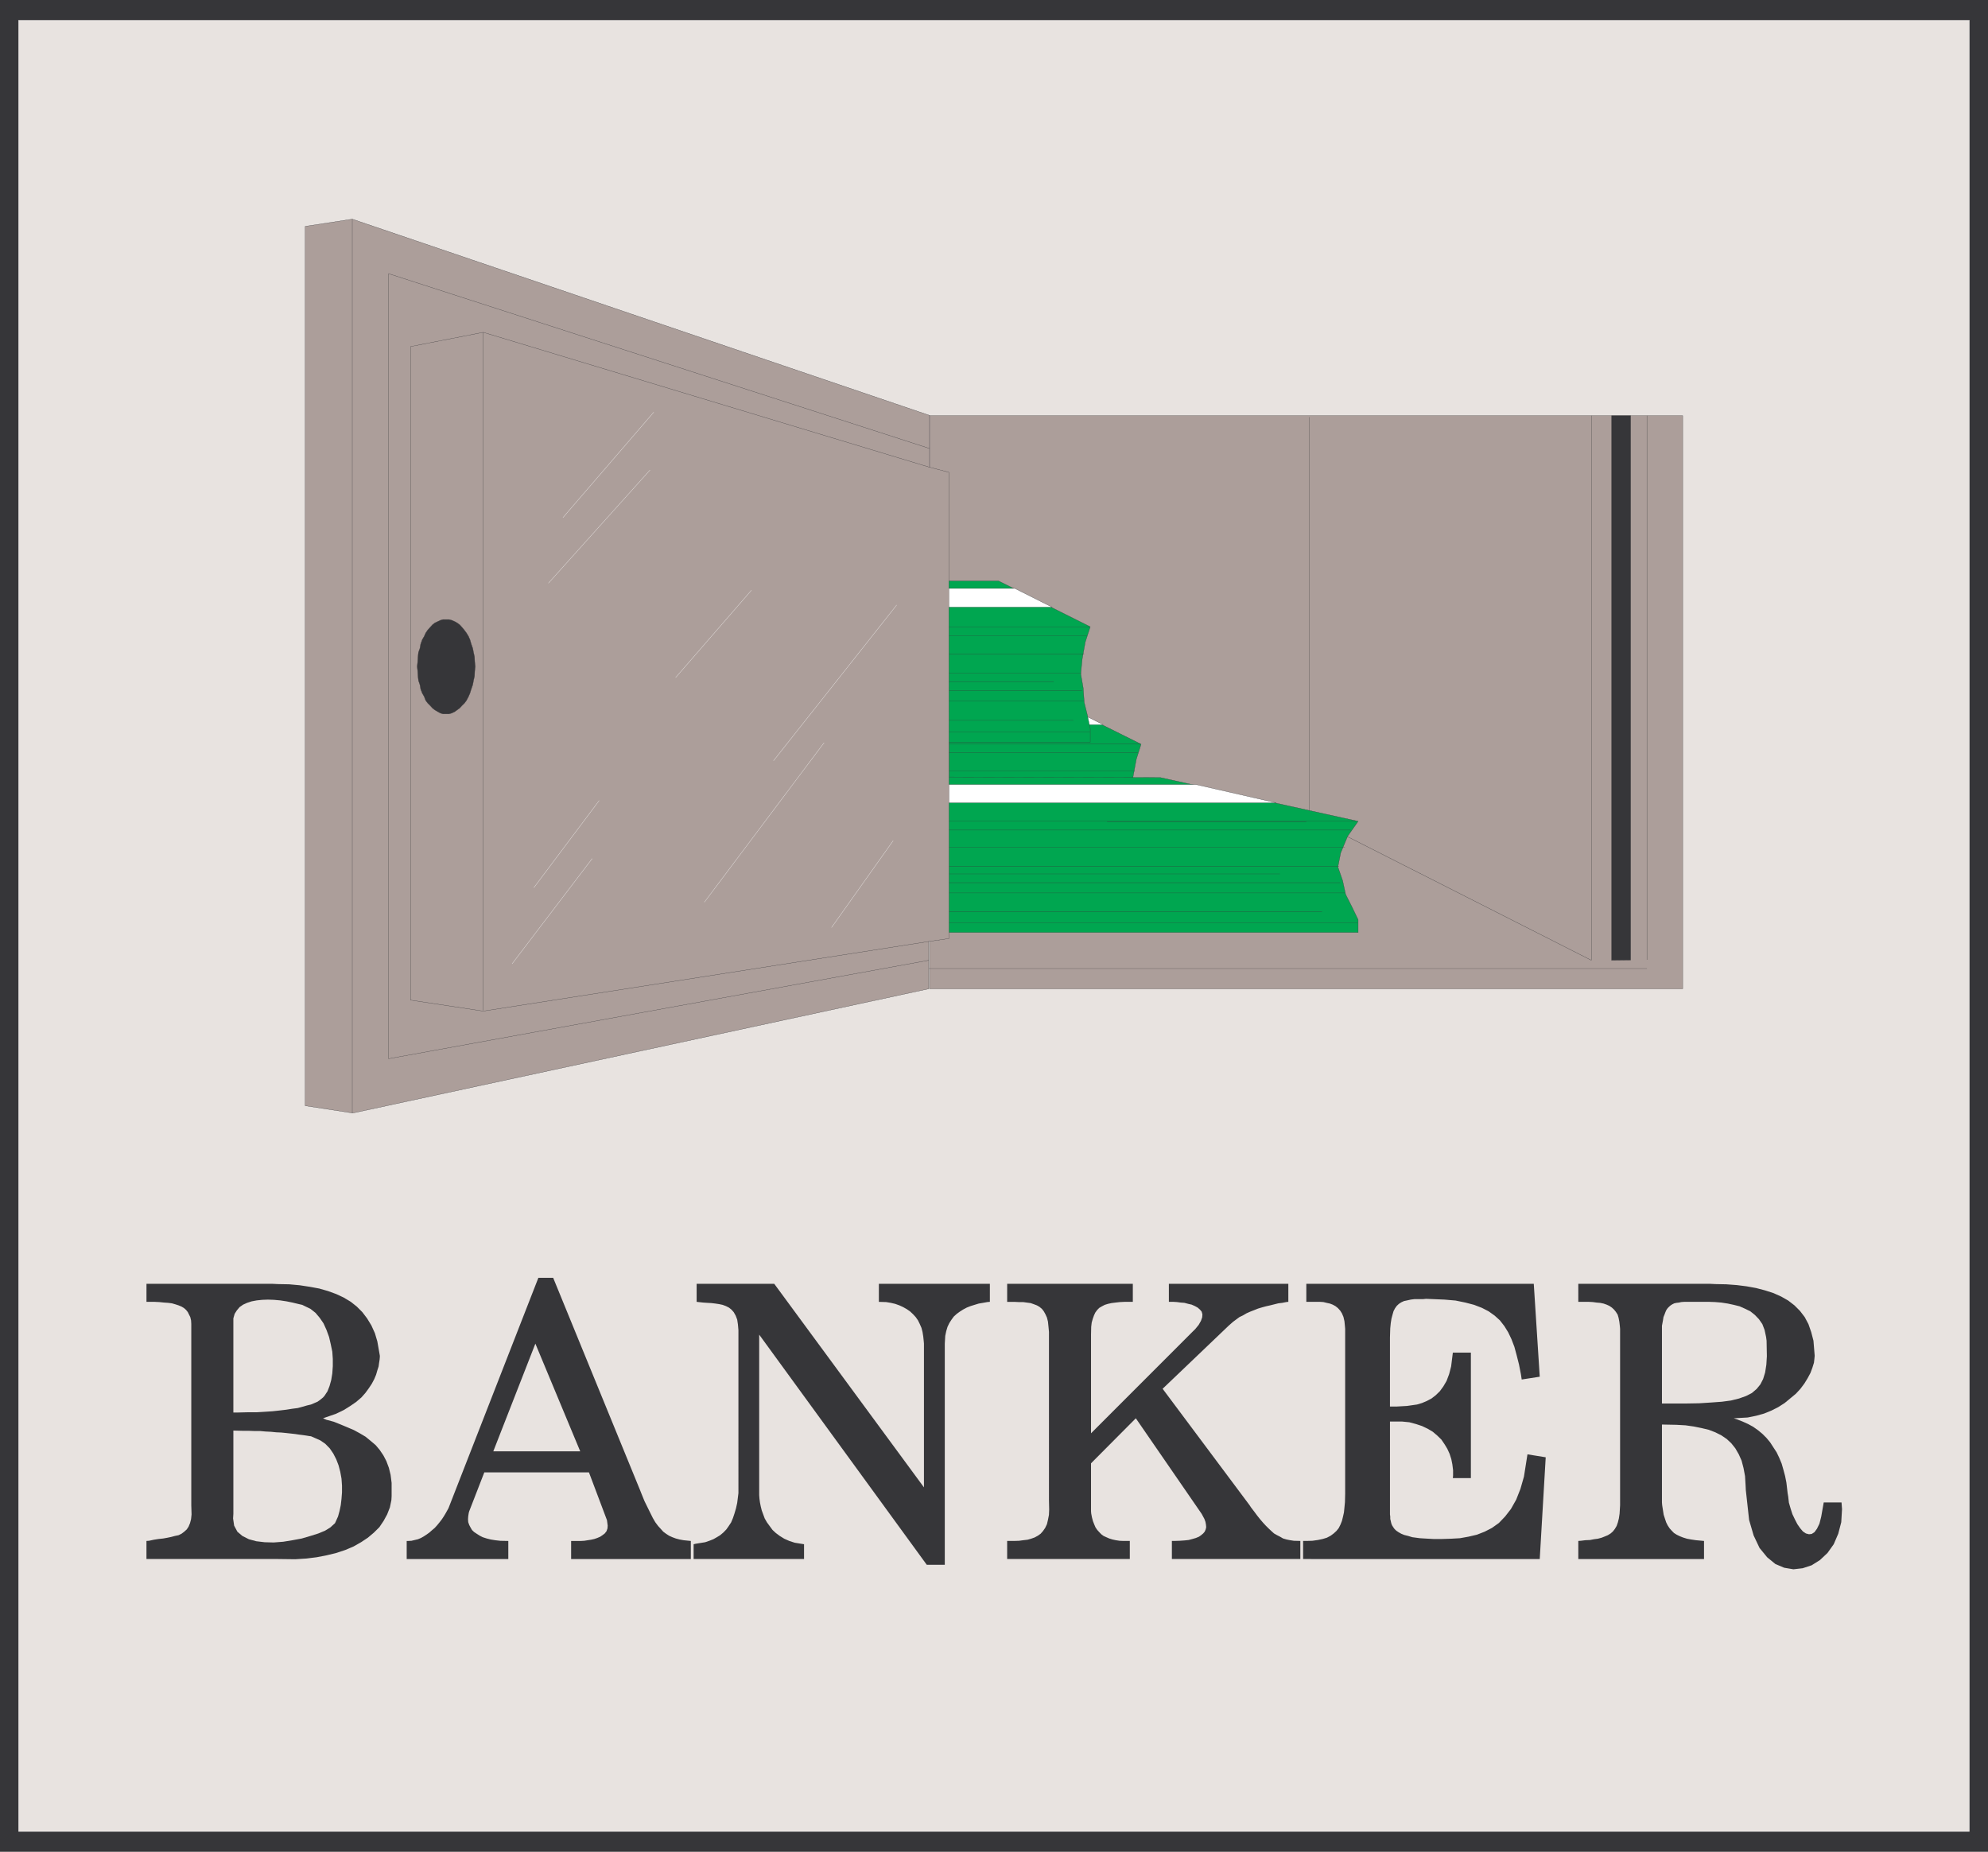
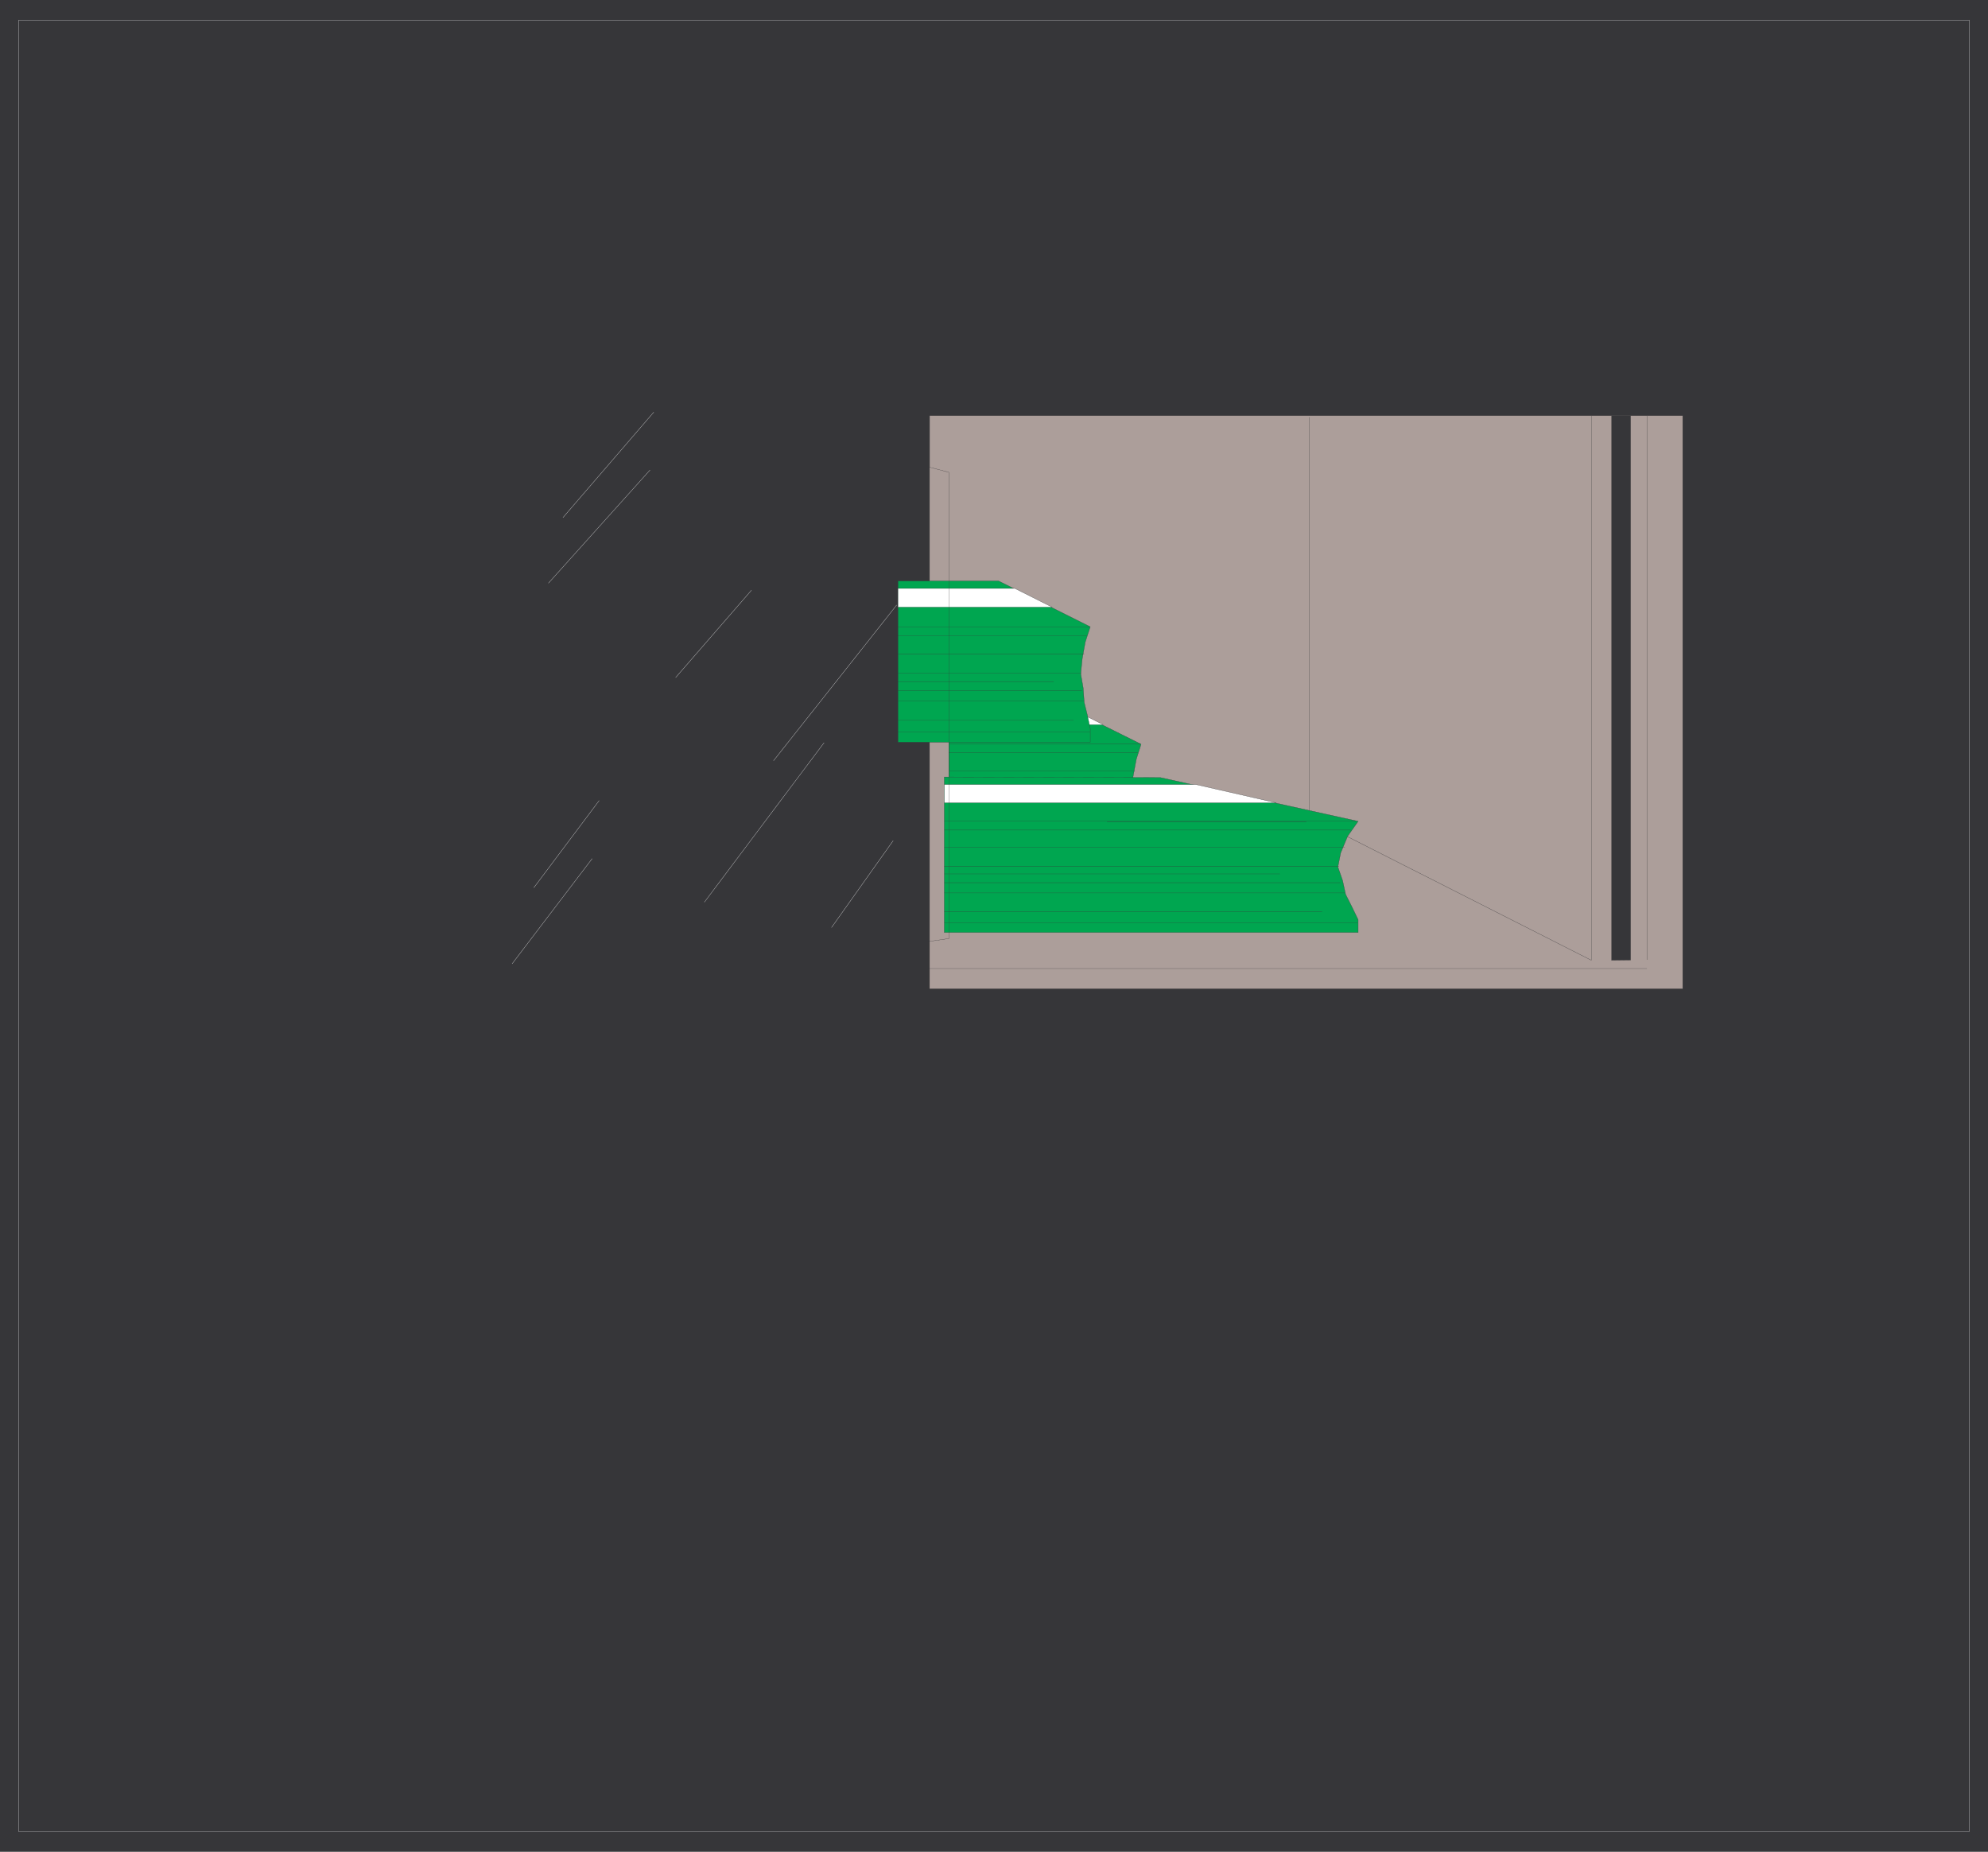
<svg xmlns="http://www.w3.org/2000/svg" width="139.164" height="129.629">
  <path fill="#363639" d="M0 0h139.164v129.629H0V0" />
-   <path fill="#e8e3e0" d="M1.297 1.418h136.566v126.789H1.297V1.418" />
  <path fill="none" stroke="#fff" stroke-width=".017" d="M1.297 1.418h136.566v126.789H1.297Zm0 0" />
  <path fill="#ac9e9a" d="M65.07 29.098h52.723v40.12H65.07v-40.12" />
  <path fill="none" stroke="#363639" stroke-width=".017" d="M65.07 29.098h52.723v40.12H65.07Zm0 0" />
  <path fill="none" stroke="#363639" stroke-width=".017" d="M91.66 29.203v28.012l19.738 10.008m0-38.125v38.125m3.892-38.125v38.09" />
  <path fill="#363639" d="M112.816 29.098h1.332v38.109l-1.332.016V29.098" />
  <path fill="none" stroke="#363639" stroke-width=".017" d="M112.816 29.098h1.332v38.109l-1.332.016zM115.29 67.8H65.015" />
  <path fill="#00a650" d="m66.418 48.871 7.047.035 6.414 3.188-.332 1.05-.227 1.211-.09 1.036.157.996.09 1.004.195.875.207.949v.96H66.418V48.872" />
  <path fill="none" stroke="#363639" stroke-width=".017" d="m66.418 48.871 7.047.035 6.414 3.188-.332 1.05-.227 1.211-.09 1.036.157.996.09 1.004.195.875.207.949v.96H66.418zm13.406 3.223H66.418m0 .601h13.234m-13.234 1.278h13.023M66.418 55.32H79.25m-12.832.582H77.32m-10.902.61H79.32m-12.902.754h13.023m-13.023 1.367h12.285m-12.285.824h13.46" />
  <path fill="#fff" d="M66.418 49.414h8.187l2.625 1.316H66.418v-1.316" />
  <path fill="none" stroke="#363639" stroke-width=".017" d="M66.418 49.414h8.187l2.625 1.316H66.418zm0 0" />
  <path fill="#00a650" d="M62.86 40.668h7.042l6.418 3.207-.347 1.07-.215 1.188-.102 1.039.172.996.07 1 .227.914.195.926v.949H62.86V40.668" />
  <path fill="none" stroke="#363639" stroke-width=".017" d="M62.86 40.668h7.042l6.418 3.207-.347 1.07-.215 1.188-.102 1.039.172.996.07 1 .227.914.195.926v.949H62.86zm13.41 3.207H62.86m0 .613h13.23m-13.23 1.278h13.038M62.86 47.137h12.83m-12.83.573h10.902m-10.902.618h12.882m-12.882.754h13.038M62.86 50.43h12.285m-12.285.793h13.445" />
  <path fill="#fff" d="M62.86 41.191h8.183l2.613 1.313H62.86V41.19" />
-   <path fill="none" stroke="#363639" stroke-width=".017" d="M62.86 41.191h8.183l2.613 1.313H62.86zm0 0" />
+   <path fill="none" stroke="#363639" stroke-width=".017" d="M62.86 41.191h8.183l2.613 1.313H62.86z" />
  <path fill="#00a650" d="m66.102 54.39 15.125.04 13.847 3.062-.734 1.04-.488 1.171-.196.985.332.96.211.965.442.875.433.895v.894H66.102V54.391" />
  <path fill="none" stroke="#363639" stroke-width=".017" d="m66.102 54.39 15.125.04 13.847 3.062-.734 1.04-.488 1.171-.196.984.332.961.211.965.442.875.433.895v.894H66.102zm28.836 3.102H66.102m0 .618H94.55m-28.448 1.21h28.046m-28.046 1.332h27.625m-27.625.524H89.59m-23.488.614h27.714m-27.714.718h28.046m-28.046 1.297H92.55m-26.448.789h28.937" />
  <path fill="#fff" d="M66.102 54.918h17.613l5.629 1.281H66.102v-1.281" />
  <path fill="none" stroke="#363639" stroke-width=".017" d="M66.102 54.918h17.613l5.629 1.281H66.102zm25.343 2.609H77.496" />
-   <path fill="#ac9e9a" d="M65.07 29.078v3.629l1.348.352.016 32.64-1.418.207v3.313l-40.32 8.699-3.329-.512V15.844l3.293-.504 40.41 13.738" />
  <path fill="none" stroke="#363639" stroke-width=".017" d="M65.07 29.078v3.629l1.348.352.016 32.64-1.418.207v3.313l-40.32 8.699-3.329-.512V15.844l3.293-.504zM24.66 15.34v62.578" />
  <path fill="none" stroke="#363639" stroke-width=".017" d="m65.016 67.223-37.813 6.89V19.156L65.07 31.395" />
-   <path fill="none" stroke="#363639" stroke-width=".017" d="m65.016 65.906-31.188 4.875-5.082-.77V24.259l5.082-.996 31.242 9.445m-31.242-9.446v47.465" />
-   <path fill="#363639" d="M31.234 43.367h.196l.191.051.211.09.176.101.172.125.16.176.16.192.156.21.14.23.106.243.086.297.106.3.054.282.07.313.016.351.036.332-.036.317-.015.351-.07.313-.055.296-.106.305-.086.278-.105.246-.14.265-.141.192-.176.172-.16.175-.172.125-.176.125-.21.102-.192.055h-.422l-.176-.055-.191-.102-.211-.125-.157-.125-.16-.175-.172-.172-.144-.192-.102-.265-.14-.246-.106-.278-.054-.305-.102-.296-.035-.313-.02-.351-.035-.317.035-.332.02-.351.035-.313.102-.281.054-.301.106-.297.14-.242.102-.23.144-.211.172-.192.16-.176.157-.125.21-.101.192-.09.176-.05h.226" />
  <path fill="none" stroke="#363639" stroke-width=".017" d="M31.234 43.367h.196l.191.051.211.09.176.101.172.125.16.176.16.192.156.21.14.231.106.242.086.297.106.3.054.282.07.313.016.351.036.332-.036.317-.015.351-.07.313-.055.296-.106.305-.086.278-.105.246-.14.265-.141.192-.176.172-.16.175-.172.125-.176.125-.21.102-.192.055h-.422l-.176-.055-.191-.102-.211-.125-.157-.125-.16-.175-.172-.172-.144-.192-.102-.265-.14-.246-.106-.278-.054-.305-.102-.296-.035-.313-.02-.351-.035-.317.035-.332.02-.351.035-.313.102-.281.054-.301.106-.297.14-.242.102-.23.144-.211.172-.192.16-.176.157-.125.21-.101.192-.09.176-.05zm0 0" />
  <path fill="none" stroke="#fff" stroke-width=".017" d="m45.766 28.852-6.36 7.382m6.098-3.332-7.113 7.922m24.379 1.528-8.622 10.902m3.54-1.262-8.38 11.164M37.371 62.14l4.574-6.1m-6.097 11.429 5.605-7.364m21.074-1.261-4.316 6.082m-5.606-23.61-5.312 6.118" />
  <path fill="#363639" d="M113.41 105.363V93.027l-.015-.175-.036-.317-.054-.281-.067-.227-.125-.195-.125-.156-.152-.14-.18-.122-.191-.086-.211-.074-.246-.05-.242-.02-.266-.036-.281-.015h-.735V89.87h9.203l.403.02.754.015.738.055.684.086.664.12.613.161.598.191.543.243.492.28.437.337.387.387.332.433.262.492.195.563.156.598.086 1.05-.015.176-.036.316-.109.352-.137.367-.195.364-.227.37-.277.372-.32.347-.383.317-.402.332-.438.281-.476.242-.524.215-.562.156-.594.121-.969.055.215.07.402.157.387.175.352.192.347.246.297.246.297.297.246.297.23.355.227.348.176.367.176.422.12.418.122.457.09.457.086.738.039.227.05.437.122.422.125.387.175.367.172.332.195.281.192.227.21.14.212.055.191-.02.195-.124.176-.242.172-.352.125-.492.176-.996h1.246l.035.469-.054.914-.211.808-.317.735-.437.613-.524.492-.582.367-.629.207-.648.074-.649-.109-.617-.262-.574-.472-.531-.649-.414-.875-.317-1.086-.23-2.09-.016-.332-.039-.648-.105-.562-.137-.524-.195-.437-.243-.422-.28-.352-.317-.297-.383-.261-.422-.211-.457-.176-.508-.121-.543-.11-.578-.082-.633-.035-1.015-.02v5.454l.015.187.055.352.05.32.09.278.087.261.105.211.14.211.141.156.156.16.192.122.215.105.226.09.278.086.297.055.335.05.563.051v1.266h-8.8v-1.266l.175-.012.316-.039.332-.015.282-.055.265-.035.262-.07.227-.09.207-.086.195-.121.16-.14.137-.177.125-.21.086-.247.07-.277.05-.332.036-.601m-19.246-.836v-11.5l-.016-.191-.035-.352-.07-.3-.106-.247-.12-.19-.16-.177-.177-.14-.19-.102-.192-.074-.23-.05-.227-.056-.227-.015h-.969V89.87h15.922l.418 6.504-1.262.195-.054-.355-.137-.7-.16-.632-.16-.594-.207-.543-.227-.476-.266-.434-.316-.406-.367-.332-.422-.301-.469-.242-.547-.211-.613-.16-.684-.141-.769-.066-1.3-.055-.192.02h-.61l-.265.034-.246.055-.227.047-.195.09-.16.105-.153.141-.125.176-.101.195-.07.242-.075.282-.05.312-.036.367-.02.649v4.824h.493l.703-.04.348-.05.351-.05.352-.106.332-.14.332-.177.297-.23.285-.278.242-.332.227-.386.18-.477.14-.539.121-.969h1.262v8.786h-1.262l.016-.176v-.383l-.051-.406-.074-.368-.118-.367-.16-.351-.191-.317-.227-.332-.285-.277-.312-.266-.352-.21-.402-.192-.422-.14-.473-.126-.508-.05h-.843v6.5l.02.16v.16l.034.137.036.16.05.136.09.145.086.121.125.121.156.106.192.109.21.086.266.066.297.09.524.07.32.02.629.035h.629l.629-.02.601-.034.594-.106.598-.14.543-.212.507-.261.489-.348.437-.457.406-.523.368-.653.297-.754.246-.859.246-1.559 1.277.207-.418 7.122H91.22v-1.266h.246l.402-.012.387-.054.332-.07.297-.09.265-.141.211-.157.192-.175.156-.192.125-.246.105-.265.07-.278.071-.316.035-.352.035-.367.016-.629m-20.735.434V93.239l-.036-.386-.035-.336-.07-.282-.11-.242-.117-.207-.125-.16-.175-.145-.176-.101-.227-.086-.21-.074-.524-.07h-.3l-.317-.016h-.504V89.87H79.3v1.262h-.563l-.332.016-.316.035-.278.035-.25.055-.226.07-.195.101-.188.11-.14.14-.141.192-.09.195-.086.242-.074.262-.035.297-.012.547v6.906l7.113-7.117.18-.176.242-.297.16-.281.086-.246.016-.211-.051-.188-.121-.144-.16-.14-.192-.106-.23-.102-.242-.055-.262-.07-.266-.02-.261-.035-.246-.015h-.317V89.87h8.363v1.262l-.14.015-.281.055-.282.035-.562.14-.297.067-.277.075-.282.085-.265.106-.282.11-.261.116-.246.145-.246.117-.243.18-.21.156-.301.266-4.625 4.418 6.082 8.144.105.16.227.297.21.282.212.265.195.227.191.207.196.195.187.176.195.176.211.12.207.106.215.125.242.07.25.051.262.04.453.011v1.266h-8.992v-1.266h.176l.367-.012.336-.023.297-.031.262-.07.242-.07.215-.09.152-.106.144-.121.106-.125.07-.16.035-.153-.015-.175-.035-.196-.075-.207-.191-.355-4.61-6.692-3.136 3.153v3.347l.012.16.054.282.07.261.09.23.09.208.121.176.141.156.14.145.157.117.195.09.207.09.227.07.23.05.262.04.262.011h.457v1.266h-8.586v-1.266h.504l.332-.011.297-.04.3-.035.246-.07.243-.086.23-.125.191-.137.16-.18.157-.226.125-.262.07-.296.07-.356.016-.379-.015-.707M51.691 93.852v-.739l-.035-.402-.05-.332-.106-.281-.14-.246-.157-.176-.176-.14-.21-.106-.231-.086-.242-.051-.262-.04-.285-.034-.278-.016-.3-.02-.453-.05V89.87h5.433l10.48 14.25V94.06l-.015-.172-.035-.332-.051-.317-.074-.285-.121-.277-.121-.246-.16-.23-.192-.208-.21-.195-.227-.156-.25-.141-.262-.121-.297-.106-.297-.07-.332-.055-.512-.015V89.87h7.77v1.262l-.176.015-.3.055-.298.05-.296.09-.282.087-.265.105-.262.14-.227.145-.21.153-.211.191-.157.215-.156.242-.125.262-.09.3-.07.336-.031.54v15.48h-1.262l-11.73-16.11v11.235l.019.25.035.262.055.277.07.281.102.278.105.285.16.277.192.262.195.265.227.211.277.207.316.196.352.156.383.125.652.105v1.036h-7.73V108.1l.156-.035.332-.054.32-.051.297-.102.278-.11.246-.14.23-.14.227-.192.207-.215.16-.226.172-.262.125-.297.105-.312.11-.371.085-.383.086-.684V93.852M38.723 89.45l6.082 14.862.105.266.207.508.215.437.191.387.176.352.172.297.195.261.192.211.172.192.195.144.21.137.231.105.243.09.265.07.281.051.504.051v1.266H39.98v-1.266h.684l.23-.012.247-.039.23-.035.227-.05.207-.07.21-.09.157-.106.16-.121.125-.16.066-.192.016-.195-.05-.383-1.262-3.348h-7.325l-1.054 2.715-.036.125-.035.227-.015.21.015.212.07.195.09.172.102.176.144.14.188.125.215.137.207.105.281.09.281.07.317.051.351.04.559.011v1.266h-7.113v-1.266h.101l.23-.012.227-.054.23-.055.208-.086.195-.11.207-.136.195-.14.176-.157.191-.16.176-.195.157-.192.16-.207.14-.21.137-.227.195-.352 6.293-16.129h1.035M13.39 105.363V92.676l-.015-.246-.055-.23-.086-.173-.086-.175-.125-.157-.14-.125-.176-.105-.207-.086-.215-.07-.242-.07-.266-.036-.297-.02-.332-.034-.336-.016h-.558V89.87h8.8l.4.02.788.015.738.067.72.11.652.12.609.176.578.21.527.247.493.297.418.332.386.387.332.437.301.492.246.543.172.578.176 1v.09l-.016.188-.035.215-.035.261-.09.278-.086.3-.125.301-.176.332-.207.313-.246.336-.277.312-.371.317-.403.277-.457.285-.543.262-.91.316.242.106.512.136.488.196.457.191.458.195.417.227.407.242.347.285.352.297.281.332.262.387.21.402.177.473.12.492.071.563v.925l-.016.282-.105.507-.191.489-.25.457-.297.441-.387.383-.418.352-.477.316-.523.297-.578.246-.633.21-.664.161-.703.137-.719.09-.789.05-1.191-.015h-9.22v-1.266l.177-.012.347-.074.317-.05.336-.036.297-.054.261-.055.262-.07.25-.051.207-.102.191-.144.176-.16.125-.188.102-.246.074-.281.035-.336-.02-.649" />
-   <path fill="#e8e3e0" d="m37.477 94.059-2.946 7.539h6.086zm-21.141 6.086v5.832l-.02.32.075.504.226.422.348.297.457.23.512.14.593.07.63.017.667-.051.649-.106.648-.12.613-.18.547-.172.473-.196.367-.226.328-.297.074-.16.141-.313.106-.387.085-.406.051-.437.035-.453V104l-.035-.492-.086-.473-.12-.457-.16-.418-.208-.406-.25-.367-.312-.317-.352-.242-.648-.285-.106-.012-.21-.035-.243-.035-.281-.035-.266-.04-.312-.035-.317-.035-.351-.035-.348-.015-.352-.036-.402-.02-.371-.034h-.402l-.422-.016h-.422l-.63-.016m.001-7.344v6.079h.352l.648-.016h.633l.574-.035.531-.035.504-.055.457-.054.422-.067.387-.05.332-.09.312-.09.282-.067.246-.105.21-.09.172-.121.215-.176.106-.121.207-.316.144-.368.117-.421.075-.458.035-.507v-.508l-.035-.508-.11-.527-.117-.504-.18-.492-.207-.457-.265-.387-.297-.352-.352-.277-.578-.281-.226-.051-.457-.11-.418-.085-.442-.067-.437-.039-.422-.015-.399.015-.386.04-.352.066-.32.105-.277.125-.247.172-.191.227-.156.246-.09.316v.512M116.34 92.8v5.45h1.648l.946-.016.843-.054.754-.055.645-.086.562-.14.492-.176.403-.207.332-.282.262-.32.195-.379.14-.457.086-.547.036-.593-.02-1.086-.035-.262-.106-.492-.156-.407-.242-.347-.285-.297-.313-.25-.351-.172-.403-.18-.406-.101-.418-.09-.453-.07-.441-.036-.422-.015h-1.735l-.207.015-.16.036-.176.02-.156.034-.14.07-.11.07-.101.087-.106.105-.09.125-.07.156-.066.176-.07.172-.036.23-.07.372" />
</svg>